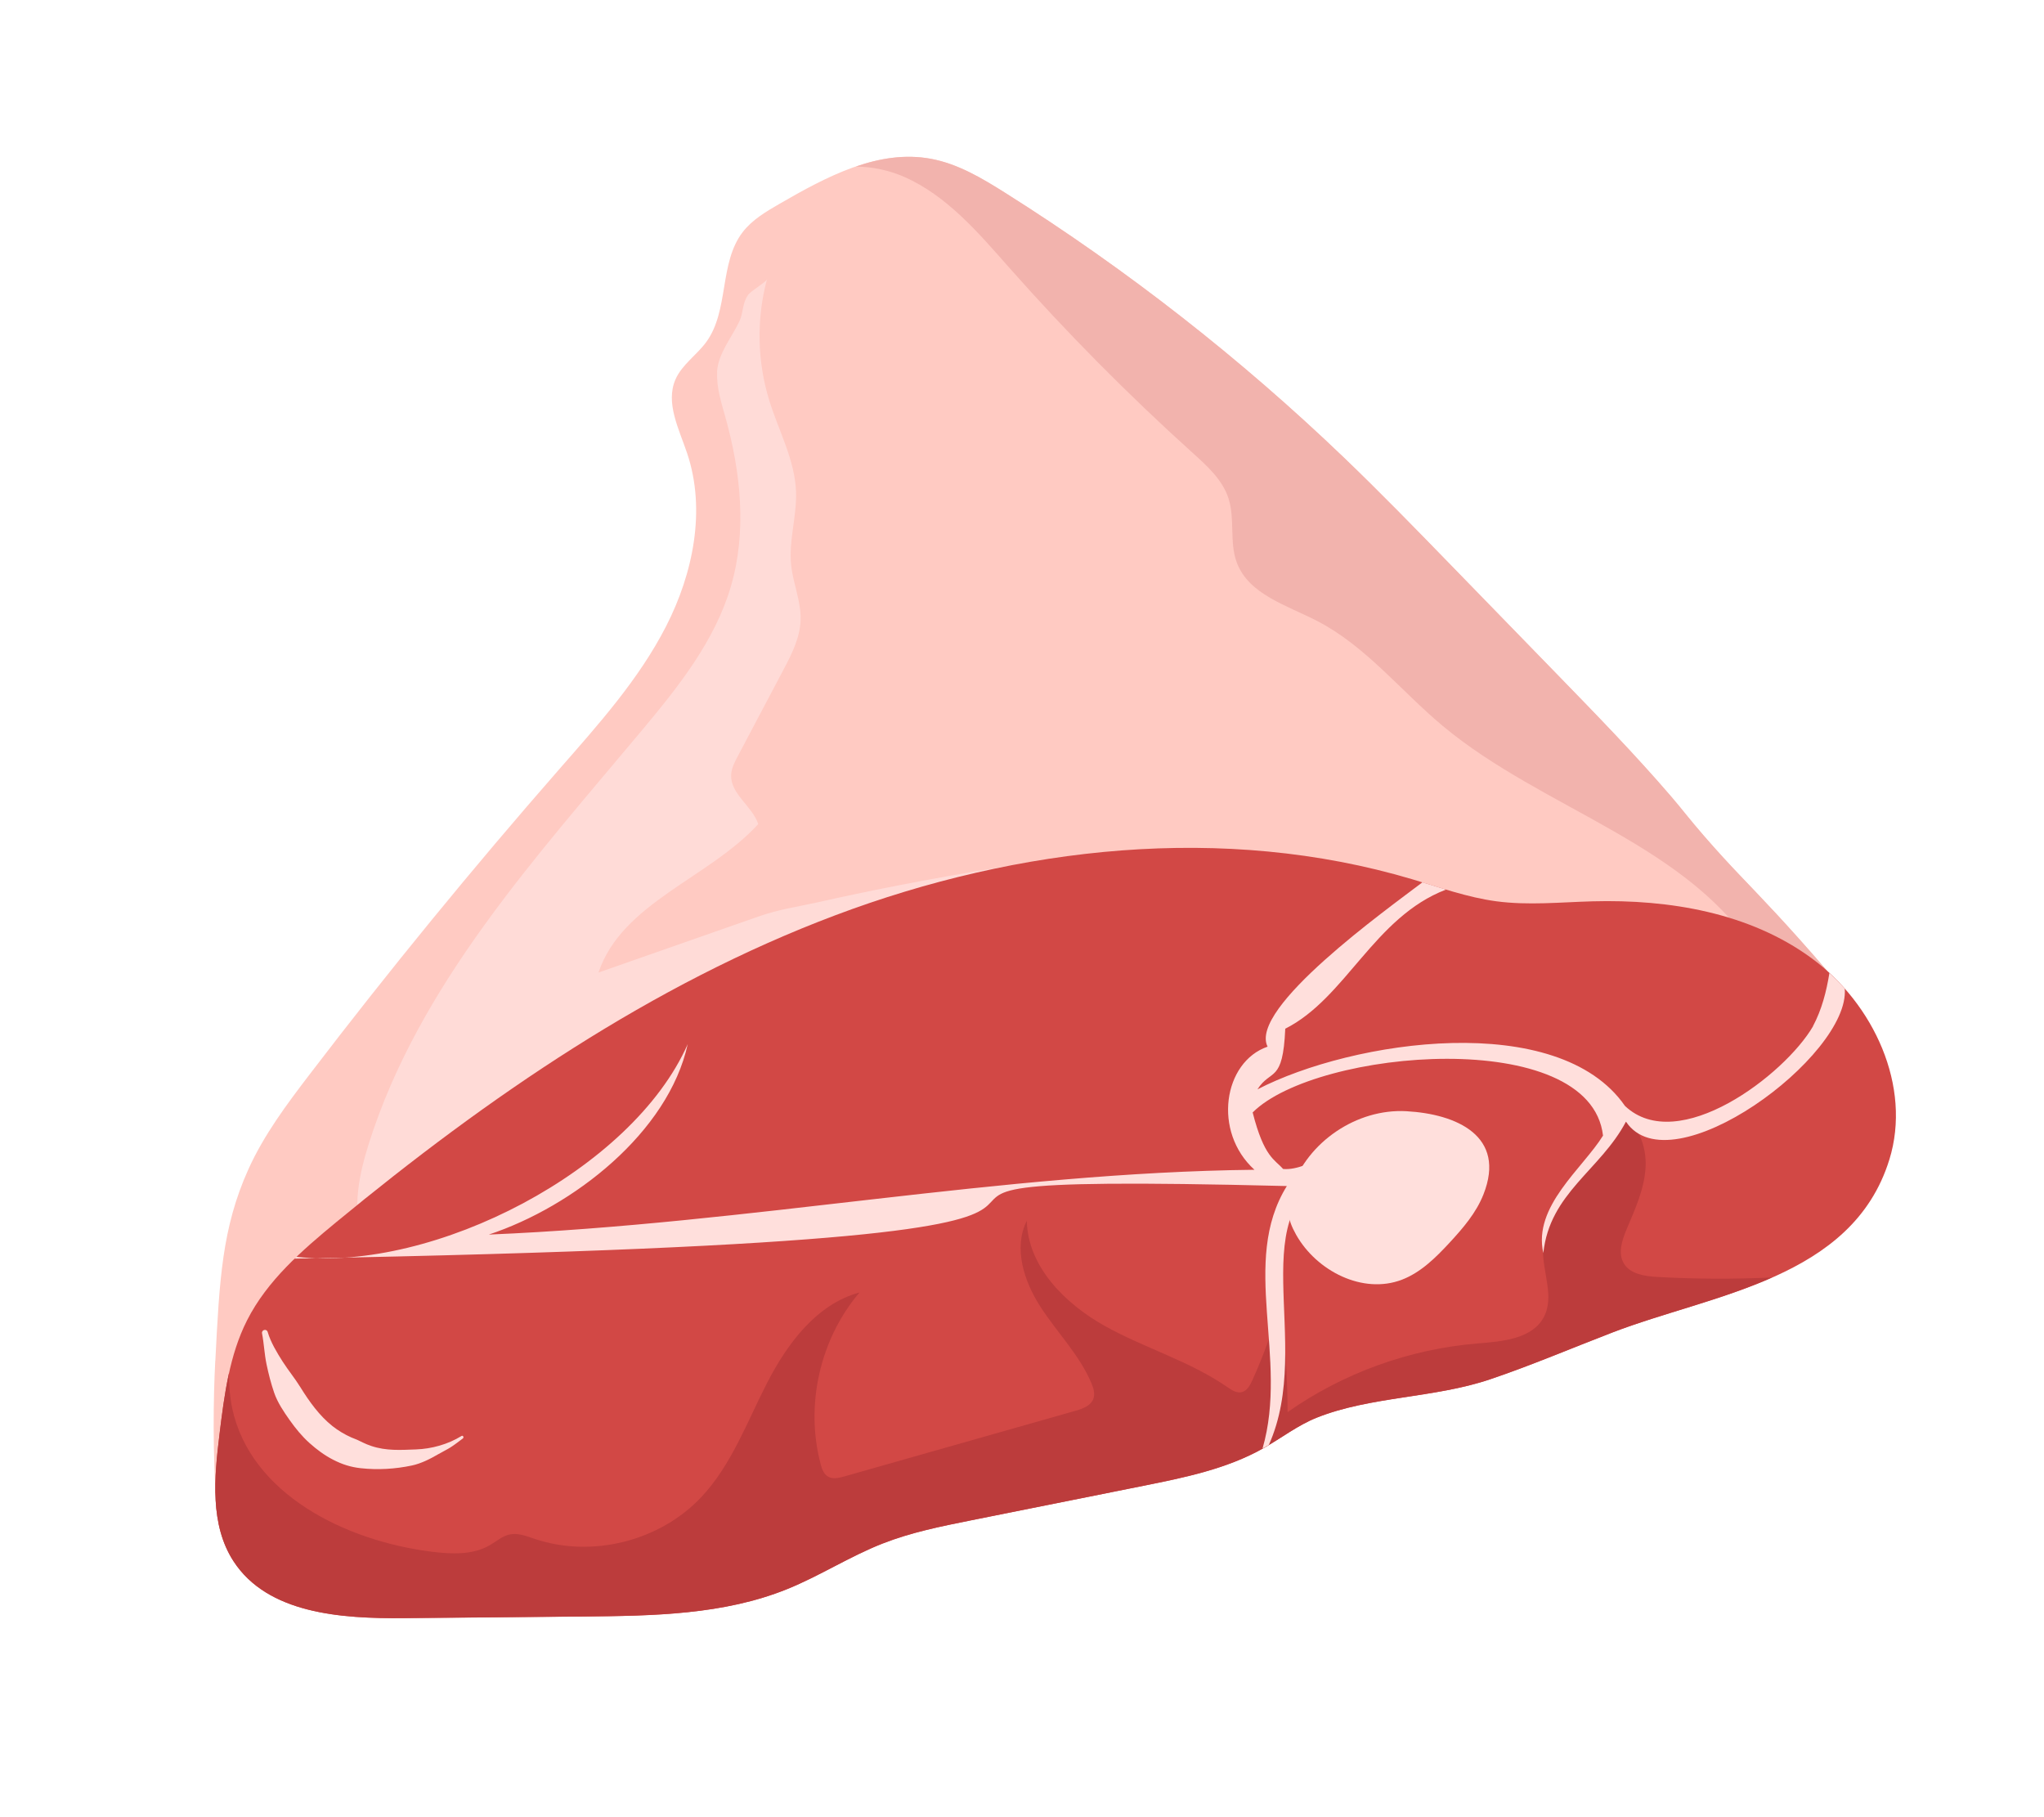
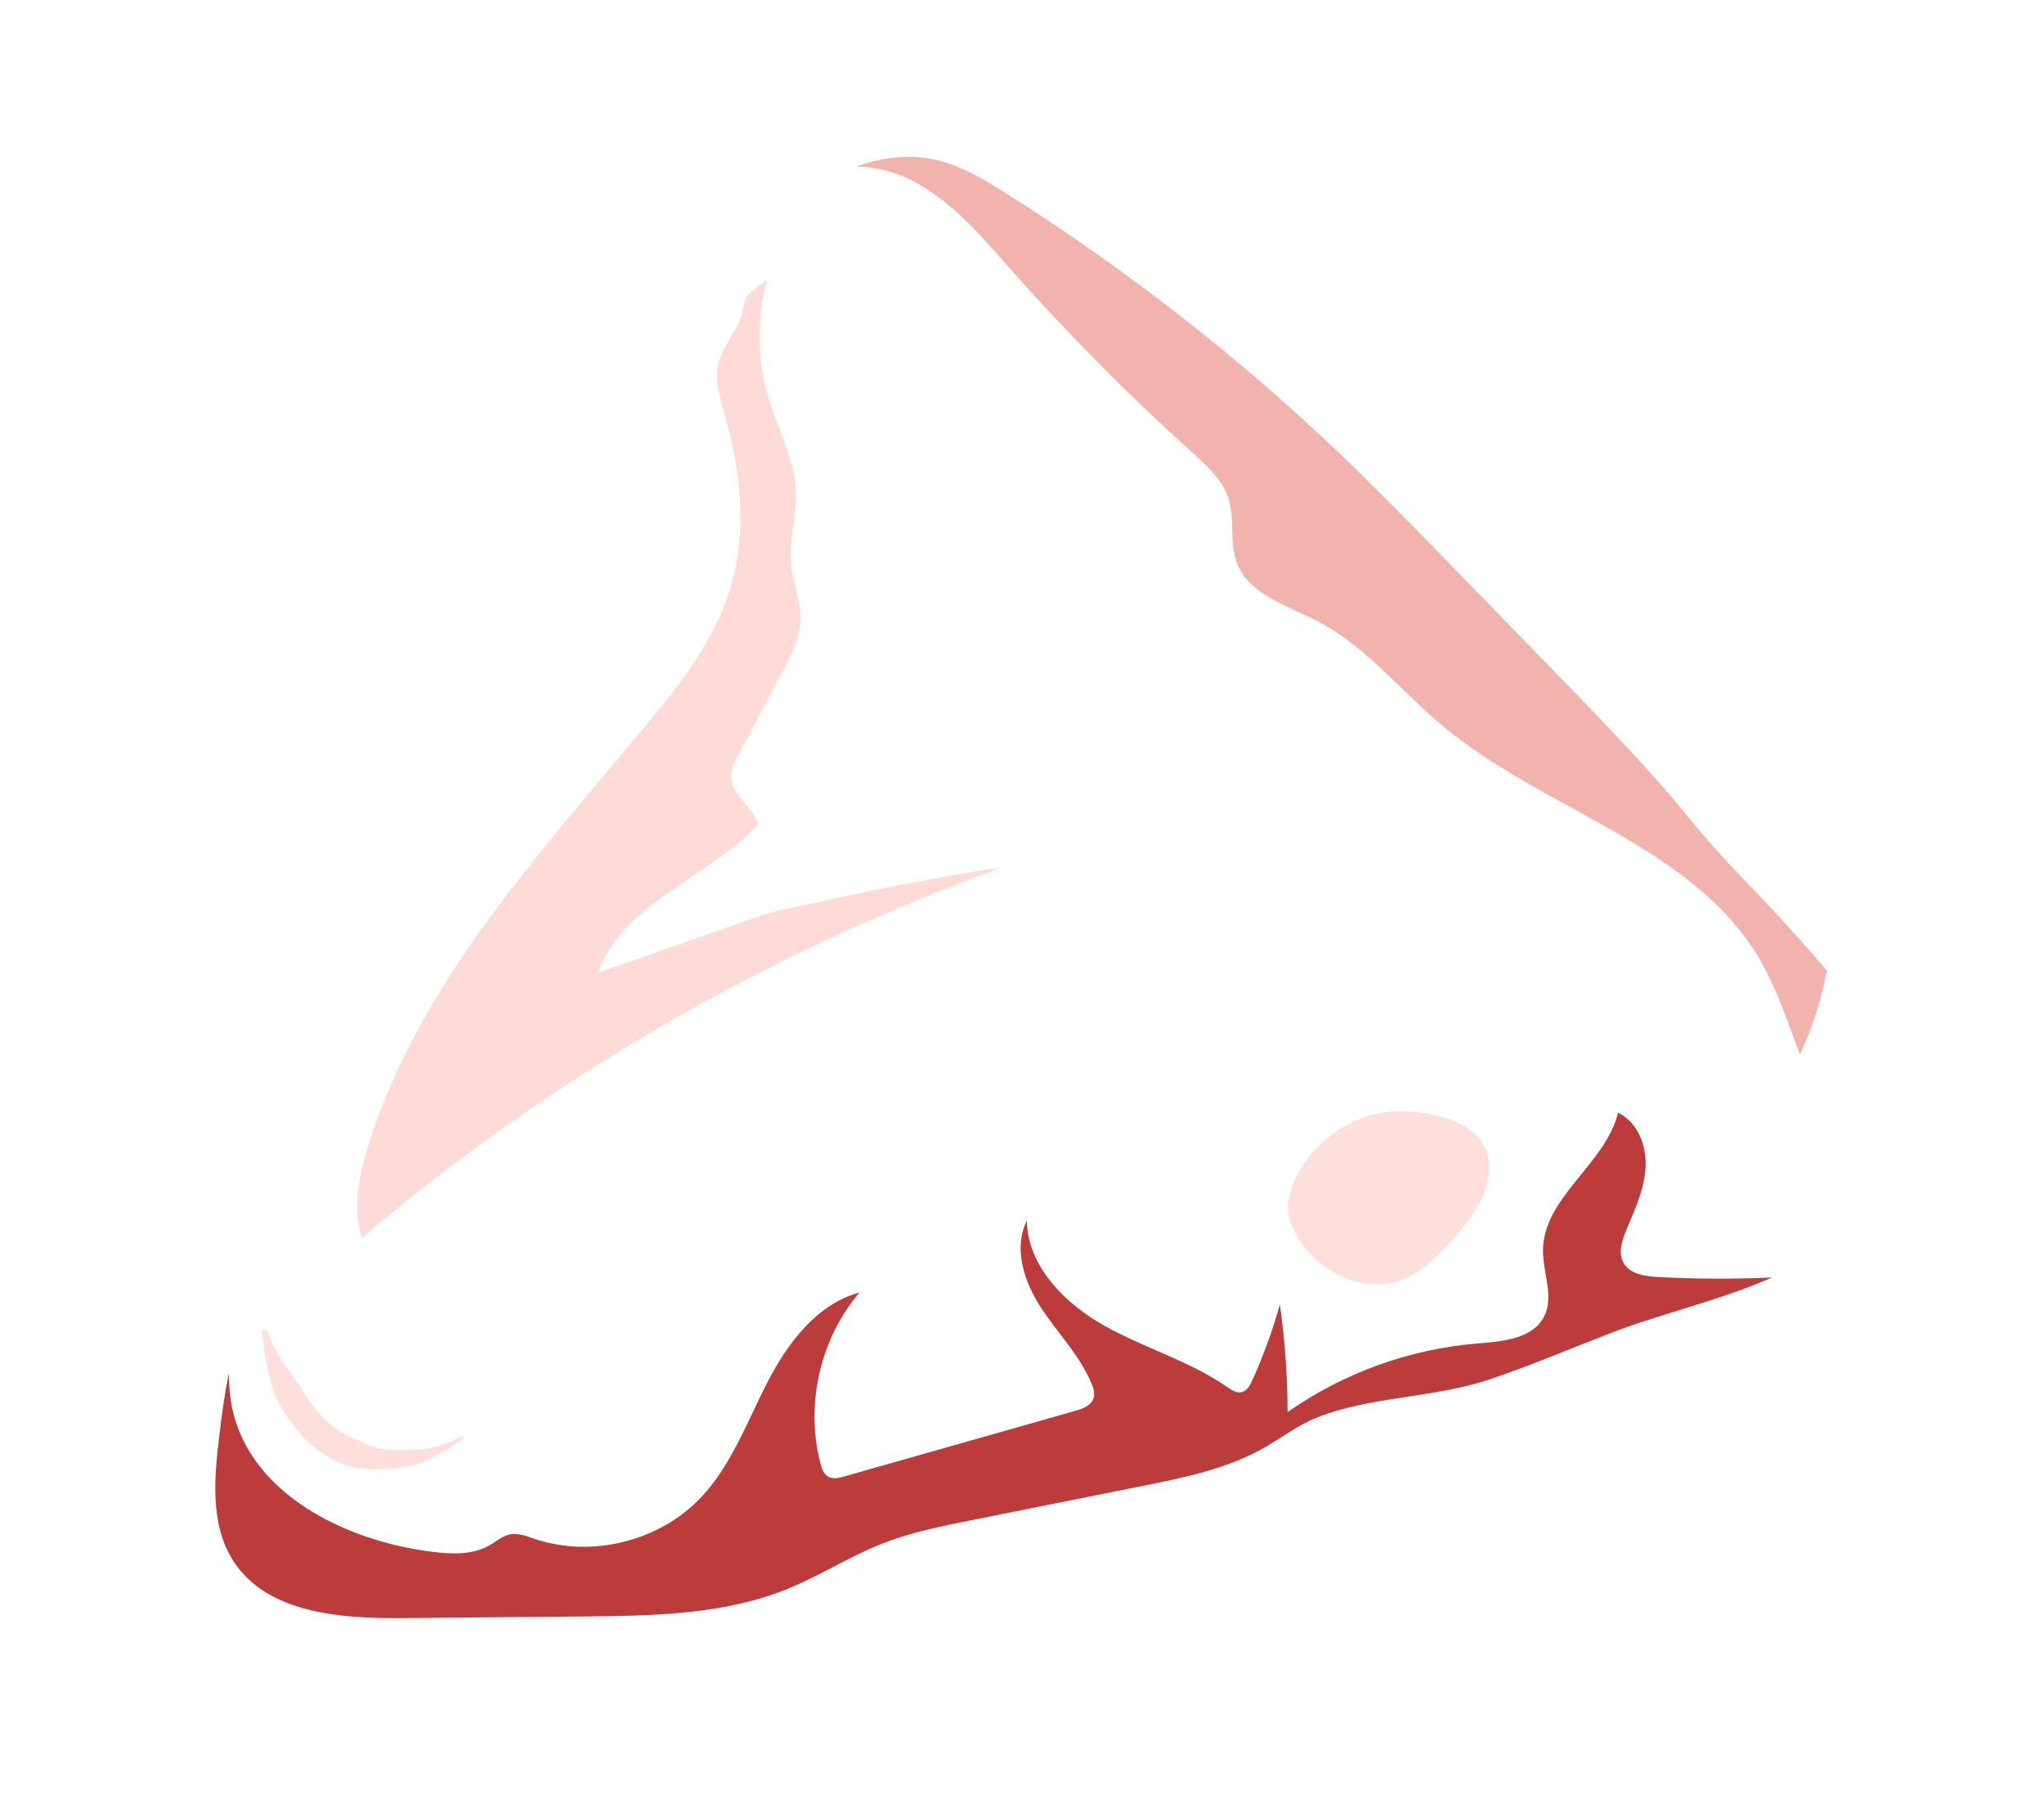
<svg xmlns="http://www.w3.org/2000/svg" id="Layer_2" data-name="Layer 2" viewBox="0 0 540 480">
  <defs>
    <style>
      .cls-1 {
        fill: none;
      }

      .cls-1, .cls-2, .cls-3, .cls-4, .cls-5, .cls-6, .cls-7 {
        stroke-width: 0px;
      }

      .cls-2 {
        fill: #bc3c3c;
      }

      .cls-3 {
        fill: #ffcac2;
      }

      .cls-4 {
        fill: #ffdbd7;
      }

      .cls-5 {
        fill: #f2b3ad;
      }

      .cls-6 {
        fill: #d24845;
      }

      .cls-7 {
        fill: #ffdfdc;
      }
    </style>
  </defs>
  <g id="Layer_2-2" data-name="Layer 2">
    <g>
      <g>
-         <path class="cls-3" d="m56.89,359.44c1.08-21.13,1.73-35.07,8.74-50.6,4.09-9.06,10.09-17.09,16.13-24.99,21.07-27.59,43.07-54.47,65.93-80.6,10.39-11.87,21.07-23.75,28.26-37.78,7.19-14.03,10.6-30.77,5.59-45.72-2.15-6.41-5.79-13.32-3.09-19.52,1.72-3.94,5.63-6.44,8.16-9.92,6.04-8.32,3.33-20.83,9.59-28.99,2.52-3.28,6.19-5.43,9.77-7.5,12.29-7.09,25.94-14.45,39.9-11.89,7.15,1.31,13.56,5.14,19.71,9.02,32.09,20.23,62.13,43.71,89.51,69.97,9.46,9.07,18.6,18.47,27.74,27.87,9.53,9.8,19.07,19.61,28.6,29.41,10.26,10.55,20.52,21.1,30.12,32.26,2.77,3.22,4.67,5.8,8.65,10.38,7.28,8.38,11.23,12.07,19.12,20.59,3.25,3.51,7.88,8.6,13.33,14.96-2.61,12.86-9.11,34.04-27.39,47.71-13.66,10.21-28.13,10.29-43.23,13.76-29.43,6.75-59.58,9.8-89.14,15.92-96.9,20.07-122.49,52.54-237.03,63.81-12.33,1.21-22.39,1.77-28.59,2.04-1.16-16.53-.9-30.29-.4-40.2Z" />
        <path class="cls-4" d="m189.46,98.29c-.19,4.05,1.09,8,2.18,11.91,4.08,14.56,5.71,30.24,1.44,44.74-4.22,14.33-13.8,26.38-23.38,37.84-28.19,33.75-58.99,67.34-72.25,109.27-2.55,8.06-4.4,16.83-1.82,24.88,8.83-7.5,18.2-14.97,28.14-22.33,48.76-36.13,97.83-59.82,141.35-75.65-20.47,3.27-37.03,6.68-48.87,9.34-5.72,1.28-10.32,1.85-15.98,3.84-14.05,4.92-28.1,9.84-42.16,14.76,6.26-18.47,29.04-24.83,42.21-39.21-1.58-4.76-7.33-7.92-7.16-12.93.06-1.79.92-3.44,1.76-5.02,3.98-7.53,7.96-15.06,11.94-22.59,2.23-4.21,4.5-8.61,4.65-13.38.15-4.92-1.99-9.61-2.5-14.5-.67-6.45,1.52-12.89,1.29-19.38-.3-8.38-4.57-16.03-7.05-24.04-3.22-10.35-3.43-21.62-.62-32.09-.21.78-4.15,2.97-5,4.17-1.57,2.21-1.21,4.66-2.29,6.95-2,4.25-5.68,8.57-5.91,13.43Z" />
        <path class="cls-5" d="m464.72,253.12c4.68,7.9,7.55,16.8,10.8,25.44,3.81-8.13,5.92-16.07,7.15-22.16-5.46-6.36-10.08-11.44-13.33-14.96-7.89-8.51-11.84-12.21-19.12-20.59-3.98-4.58-5.88-7.16-8.65-10.38-9.59-11.16-19.86-21.71-30.12-32.26-9.53-9.8-19.07-19.61-28.6-29.41-9.14-9.4-18.28-18.79-27.74-27.87-27.38-26.26-57.42-49.74-89.51-69.97-6.15-3.88-12.56-7.71-19.71-9.02-6.71-1.23-13.35-.16-19.8,2.06,4.43.03,8.86.99,12.83,2.74,11.29,4.98,19.58,14.77,27.75,24.01,15.21,17.19,31.39,33.52,48.43,48.89,3.84,3.46,7.88,7.11,9.46,12.02,1.76,5.45.18,11.61,2.2,16.97,3.15,8.39,13.21,11.26,21.17,15.37,12.83,6.61,22.06,18.4,33.12,27.66,26.81,22.44,65.84,31.38,83.67,61.45Z" />
-         <path class="cls-6" d="m499.14,306.33c6.01-19.38-4.17-41.22-20.53-53.22-16.36-12-37.56-15.58-57.84-15.03-8.5.23-17.04,1.12-25.47-.01-7.63-1.02-14.93-3.67-22.31-5.85-49.66-14.73-103.9-8.69-152.38,9.57-48.48,18.25-91.79,48.09-131.77,81.03-9.07,7.48-18.23,15.41-23.55,25.9-4.7,9.26-6.03,19.81-7.29,30.12-1.4,11.41-2.57,23.9,3.69,33.55,9.01,13.88,28.45,15.2,45,15.04,15.87-.14,31.74-.29,47.62-.43,18.18-.17,36.87-.43,53.71-7.26,8.59-3.48,16.45-8.59,25.07-11.98,7.55-2.97,15.55-4.58,23.5-6.17,15.14-3.03,30.28-6.07,45.42-9.1,10.93-2.19,22.07-4.46,31.78-9.94,4.71-2.66,9.04-6.05,14.06-8.06,14.2-5.67,31.02-5.14,45.82-10.14,10.97-3.71,21.56-8.24,32.36-12.39,26.38-10.15,63.3-14.03,73.1-45.61Z" />
        <path class="cls-7" d="m371.56,293.52c-13.07-.73-26.11,8.07-30.33,20.46-.63,1.85-1.08,3.78-.97,5.73.13,2.28,1.04,4.45,2.16,6.44,5.42,9.61,17.64,15.82,27.94,11.88,5.01-1.92,8.95-5.84,12.6-9.78,3.54-3.83,7.02-7.87,8.94-12.72,6.13-15.47-7.1-21.28-20.36-22.01Z" />
        <path class="cls-2" d="m468.19,337.44c-10.12.46-20.26.43-30.37-.14-3.31-.19-7.15-.74-8.84-3.6-1.58-2.69-.46-6.11.75-8.99,2.22-5.28,4.69-10.61,5.01-16.33.32-5.71-2.08-12.02-7.27-14.45-3.34,13.65-19.8,22.36-19.83,36.41-.02,5.9,2.98,12.18.29,17.43-3.01,5.9-10.97,6.56-17.57,7.1-17.94,1.46-35.47,7.79-50.2,18.14,0-9.51-.69-19.01-2.04-28.42-1.91,6.84-4.34,13.54-7.27,20.01-.61,1.34-1.42,2.82-2.85,3.14-1.35.29-2.64-.58-3.78-1.36-9.92-6.88-21.83-10.26-32.37-16.15-10.54-5.89-20.34-15.71-20.58-27.78-3.61,7.21-.74,16.04,3.65,22.8,4.39,6.77,10.26,12.64,13.4,20.07.56,1.32,1.02,2.82.53,4.16-.68,1.87-2.86,2.65-4.78,3.19-20.35,5.78-40.69,11.55-61.04,17.33-1.43.41-3.05.79-4.32.01-1.11-.68-1.58-2.03-1.91-3.29-4.14-15.57-.17-33.06,10.27-45.32-11.29,3.06-19.01,13.4-24.37,23.8-5.35,10.4-9.43,21.76-17.45,30.28-10.94,11.61-28.83,16.1-43.96,11.02-2.16-.73-4.43-1.65-6.66-1.17-1.95.42-3.5,1.83-5.23,2.83-4.52,2.62-10.1,2.37-15.28,1.73-22.98-2.85-47.99-15.31-52.79-37.96-.62-3.06-.87-6.13-.84-9.21-1.16,5.29-1.84,10.72-2.5,16.1-1.4,11.41-2.57,23.9,3.69,33.55,9.01,13.88,28.45,15.2,45,15.04,15.87-.14,31.74-.29,47.62-.43,18.18-.17,36.87-.43,53.71-7.26,8.59-3.48,16.45-8.59,25.07-11.98,7.55-2.97,15.55-4.58,23.5-6.17,15.14-3.03,30.28-6.07,45.42-9.1,10.93-2.19,22.07-4.46,31.78-9.94,4.71-2.66,9.04-6.05,14.06-8.06,14.2-5.67,31.02-5.14,45.82-10.14,10.97-3.71,21.56-8.24,32.36-12.39,12.99-5,28.54-8.48,42.14-14.5Z" />
        <path class="cls-7" d="m121.91,379.32c-3.56,2.19-7.85,3.39-12.03,3.54-4.03.15-7.84.41-11.75-.9-.98-.33-1.53-.57-2.26-.92-.5-.24-.99-.49-1.5-.72-.34-.15-.67-.28-1.01-.41-.1-.04-.41-.16-.5-.2-1.78-.78-3.56-1.86-5.02-3.01-3.45-2.73-6.16-6.53-8.49-10.29-1.44-2.32-3.19-4.44-4.67-6.75-1.52-2.38-3.16-5.1-3.96-7.82-.28-.95-1.68-.59-1.49.38.52,2.68.62,5.43,1.18,8.12.54,2.57,1.17,5.05,2.02,7.54.89,2.59,2.54,5.03,4.11,7.25,1.56,2.2,3.25,4.28,5.27,6.08,1.9,1.7,3.96,3.23,6.24,4.39,2.38,1.22,4.61,1.93,7.27,2.22,4.47.49,9.08.22,13.47-.71,2.46-.52,4.87-1.75,7.02-3,1.05-.61,2.14-1.13,3.17-1.77,1.14-.71,2.21-1.58,3.29-2.37.38-.28.06-.92-.36-.66Z" />
-         <path class="cls-7" d="m478.98,271.09c-7.48,12.84-35.64,34.3-49.68,21.04-17.63-25.47-71.96-17.39-97.1-4.38,3.57-5.57,6.72-1.49,7.35-16.02,16.04-8.09,23.44-29.47,42.47-36.75-2.08-.62-4.16-1.28-6.23-1.92-9.33,7.11-46,33.25-40.91,43.41-11.67,4.03-14.57,22.44-3.47,32.52-67.14.73-132.97,14.21-202.27,17.12,22.33-7.41,47.4-26.94,52.55-50.31-14.7,33.28-66.98,60.19-103.39,56.19-.16.16-.33.31-.49.47,304.31-5.66,94.03-23.34,262.16-19.17-12.47,20.11.54,45.34-6.43,69.36.76-.42.1-.05,1.67-.97,12.28-27.31-8.46-62.65,18.99-73.11,1.28-8.5-8.05.89-15.22.21-2.21-2.53-5.02-3.05-8.04-14.93,16.85-16.84,89.2-22.98,92.56,6.12-5.38,8.69-18.57,18.69-15.77,31.02,1.69-15.87,15.04-21.86,21.83-34.71,11.79,17.68,59.28-17.36,57.8-35.14-1.28-1.45-2.63-2.83-4.05-4.14-.79,4.89-2,9.65-4.35,14.08Z" />
      </g>
      <rect class="cls-1" width="540" height="480" />
    </g>
  </g>
</svg>